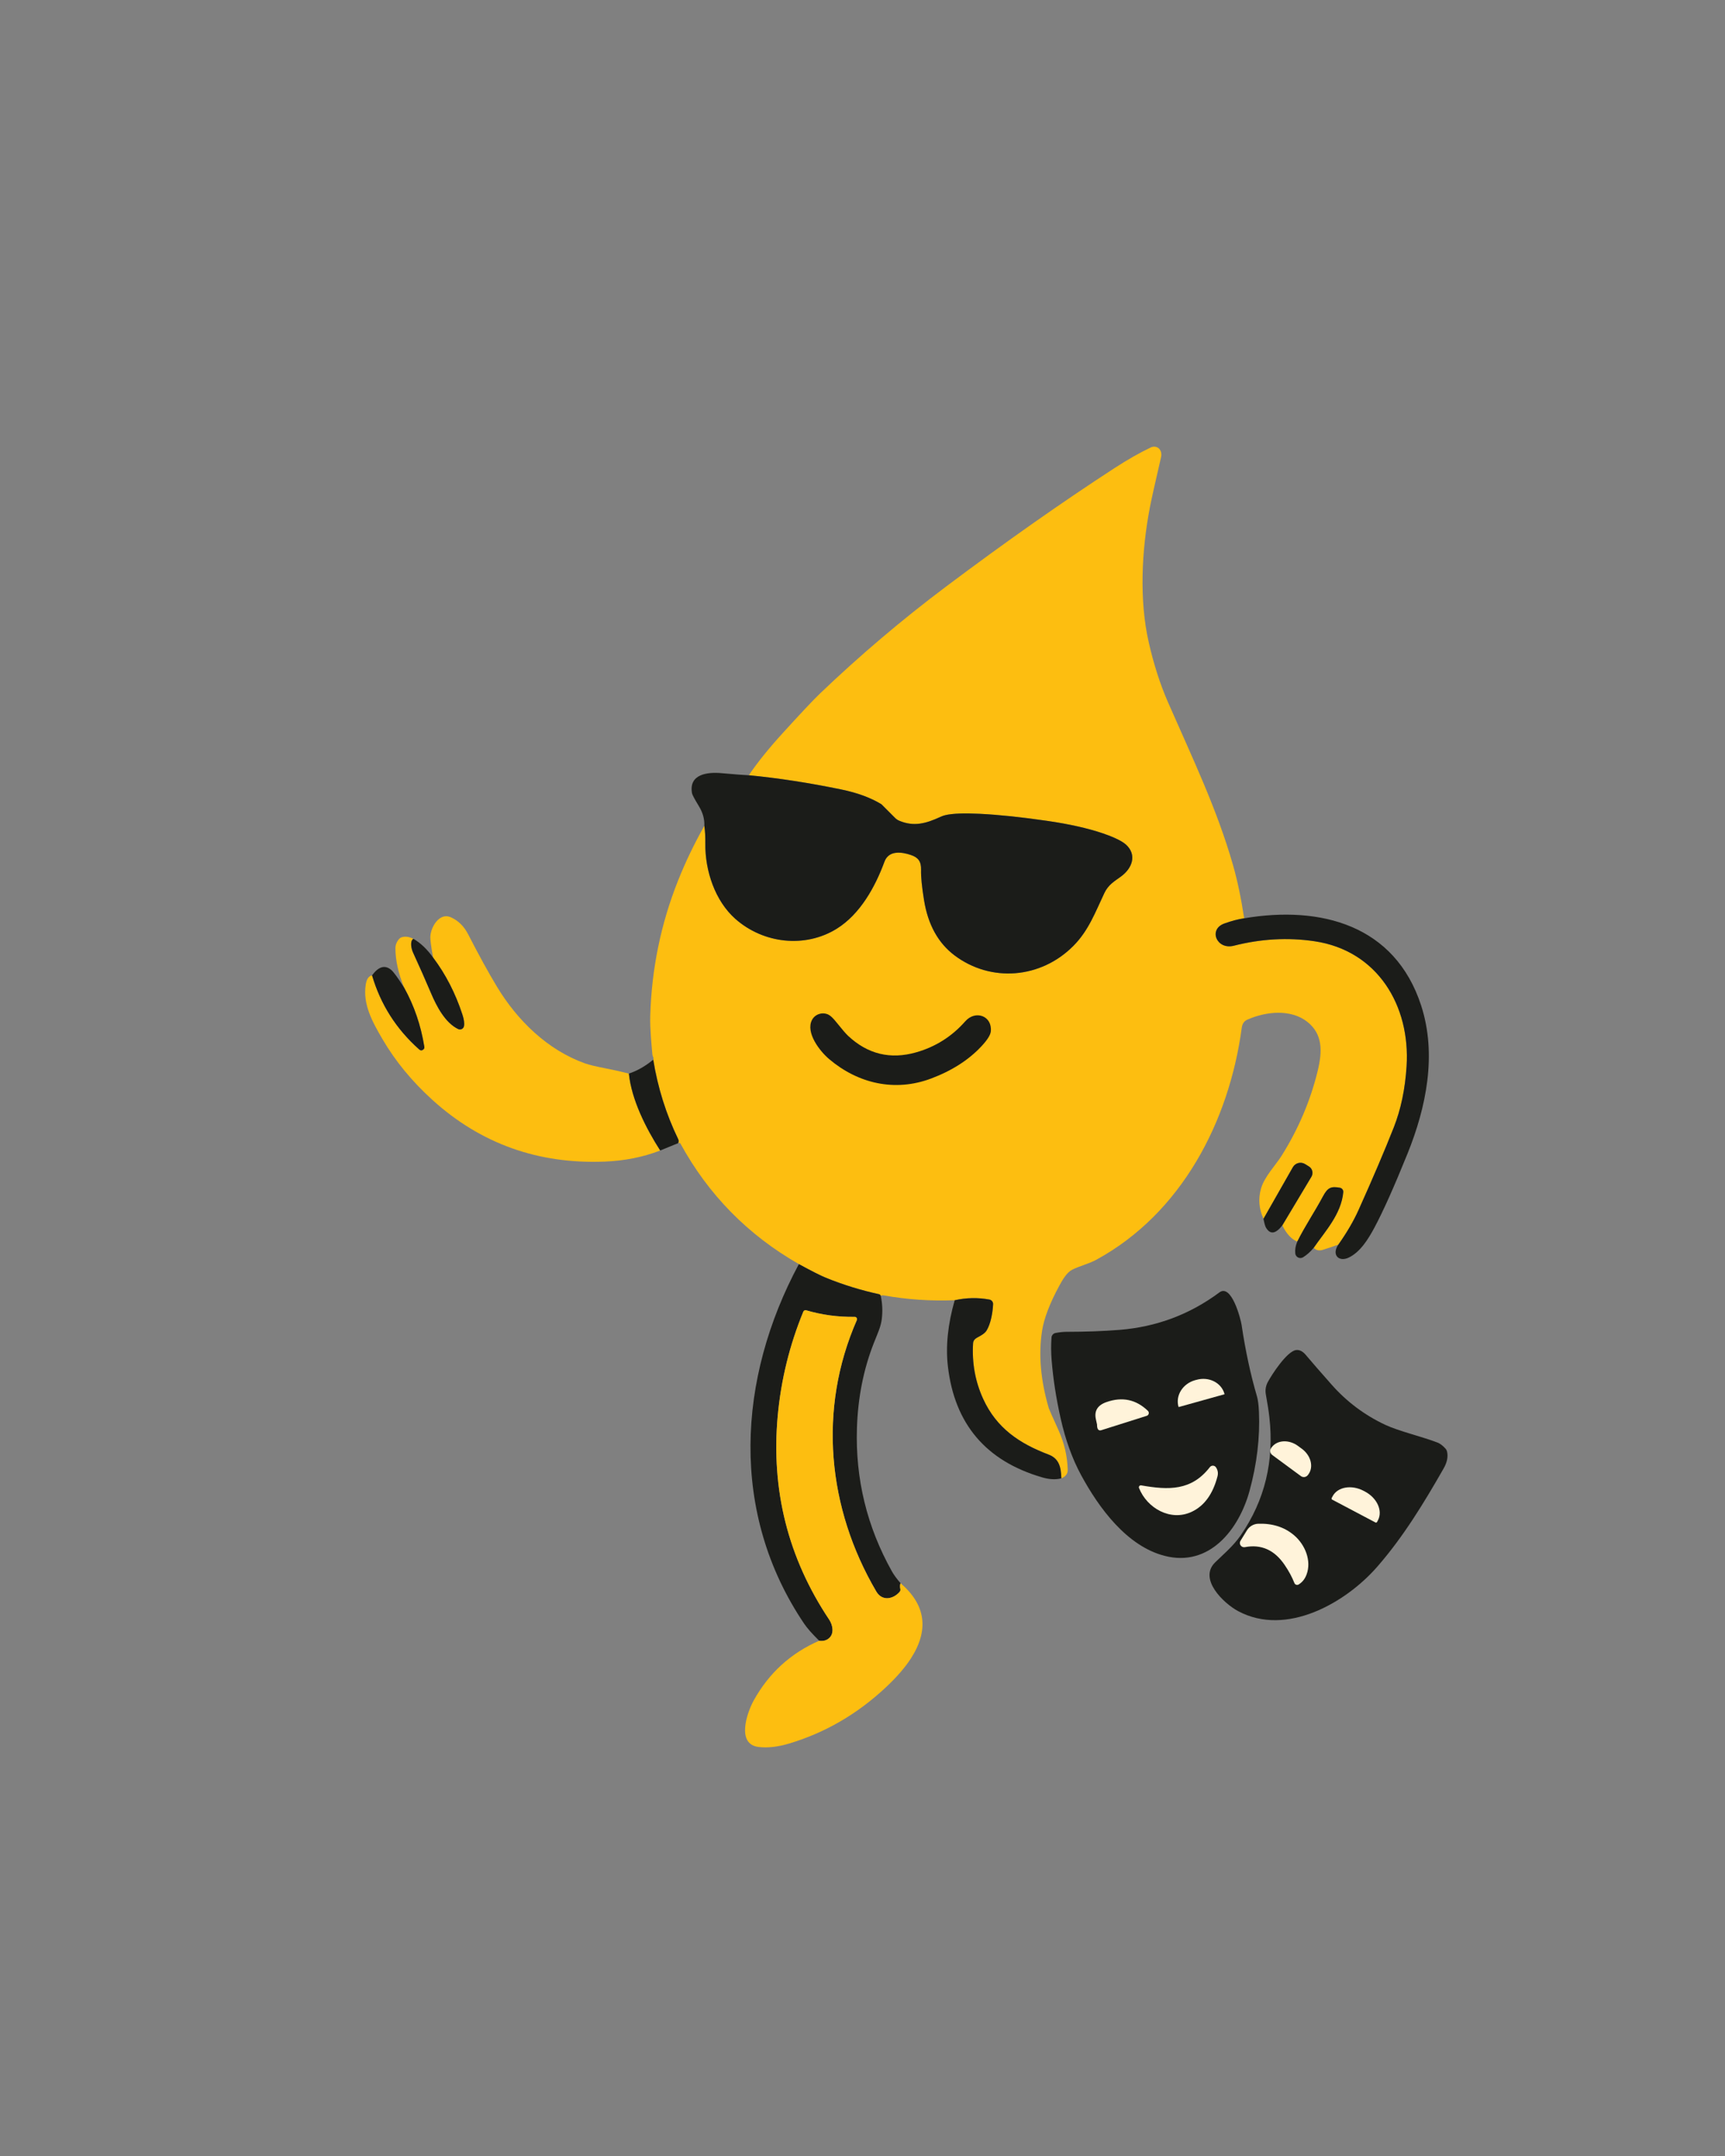
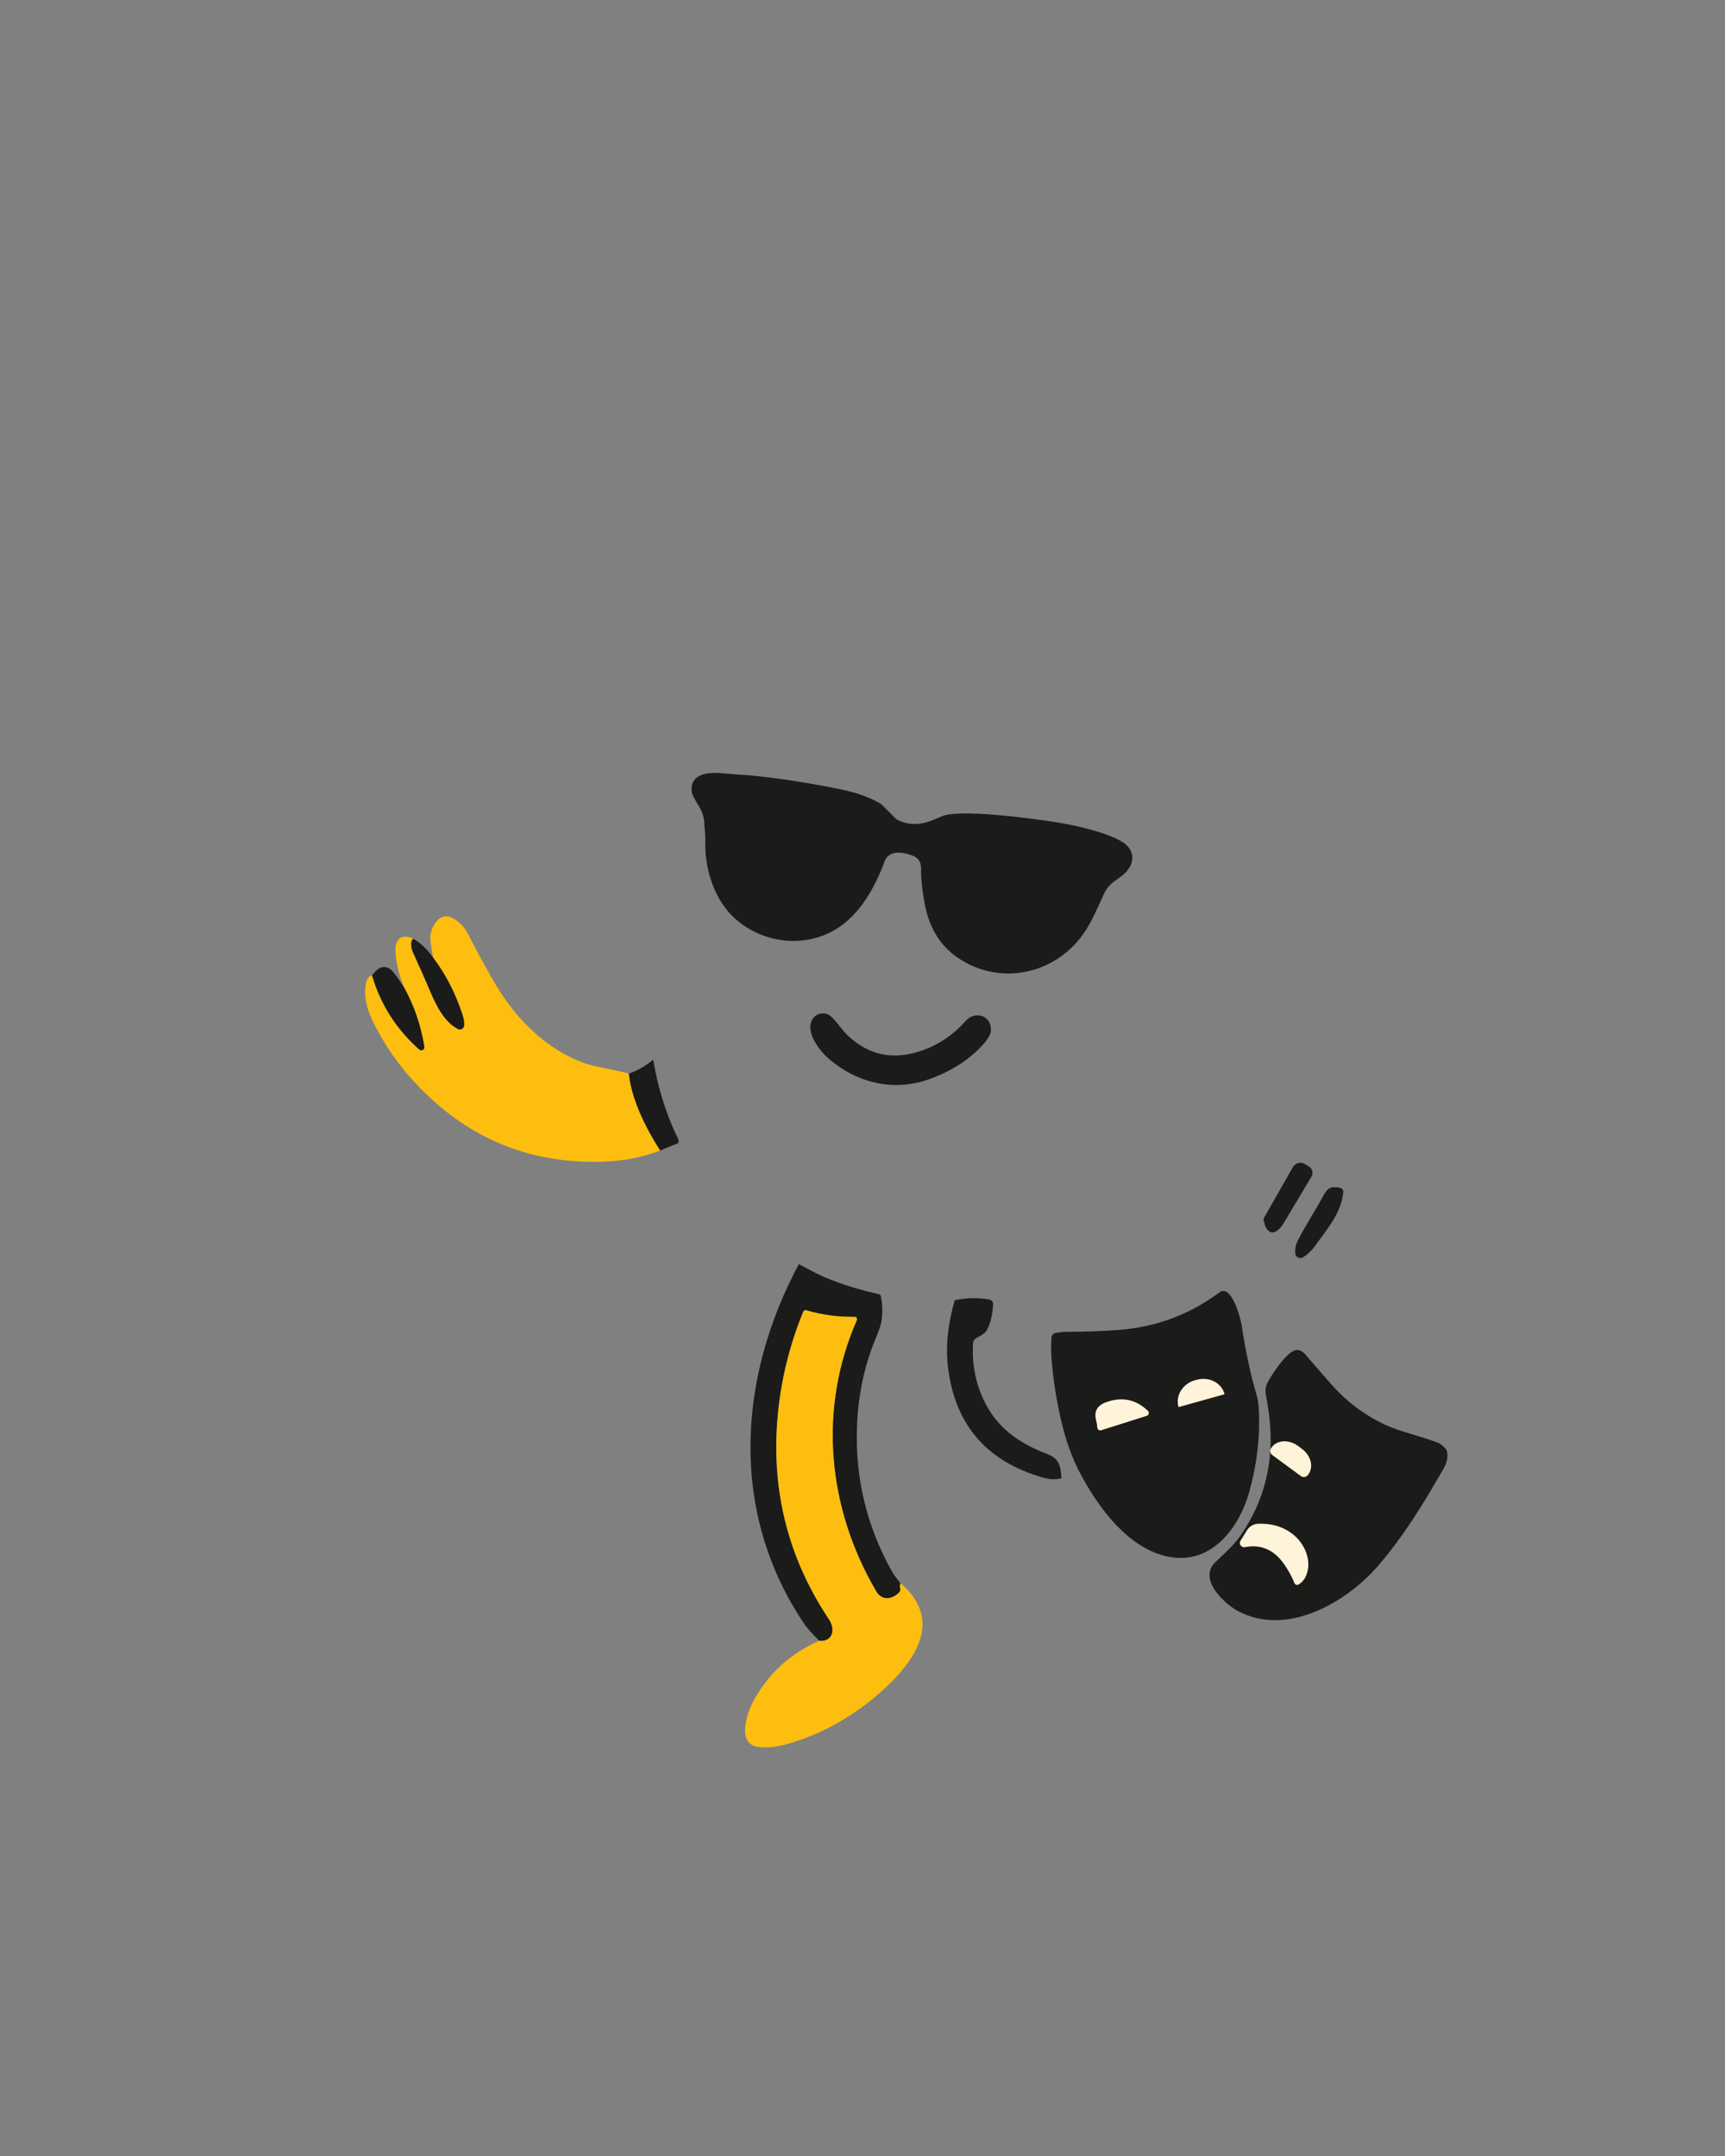
<svg xmlns="http://www.w3.org/2000/svg" id="Vrstva_1" data-name="Vrstva 1" viewBox="0 0 1080 1350">
  <rect x="0" y="0" width="1080" height="1350" fill="#808080" stroke="none" />
  <defs>
    <style>
      .cls-1 {
        fill: #fdbe10;
      }

      .cls-2 {
        fill: #1b1c19;
      }

      .cls-3 {
        fill: #fff3da;
      }
    </style>
  </defs>
-   <path class="cls-1" d="M778.94,575.02c-3.5.47-7.6,1.55-12.32,3.23-10.33,3.65-4.87,16.66,5.85,13.94,17.05-4.34,33.88-5.29,50.5-2.82,39.46,5.85,60.11,40.29,57.68,78.33-.91,14.25-3.58,26.97-7.99,38.18-5.7,14.45-13.06,31.74-22.1,51.83-3.11,6.91-7.32,14.11-12.61,21.6-3.5,1.25-6.76,2.35-9.75,3.28-2.33.73-4.22.3-5.68-1.27,7.06-10.26,17.19-20.92,18.51-34.8.14-1.35-.79-2.59-2.15-2.82-5.59-1-7.62-.08-10.58,5.42-5.15,9.65-11.17,18.45-16.07,28.31-3.67-1.47-6.79-4.85-9.38-10.14l18.23-30.47c1.32-2.21.63-5.09-1.57-6.44l-2.4-1.49c-2.64-1.64-6.12-.74-7.66,1.96l-18.4,32.31c-2.84-6.24-3.36-12.54-1.55-18.91,2.1-7.42,9.19-14.69,12.81-20.43,10.58-16.82,18.15-34.61,22.7-53.35,2.92-12.05,3.24-22.9-6.49-30.62-10.24-8.13-25.91-6.61-37.67-1.34-1.94.86-3.08,2.57-3.41,5.09-7.93,58.78-37.74,116.08-90.95,145.15-5.14,2.79-10.65,3.94-15.26,6.32-3.43,1.77-6.12,6.52-7.96,9.9-6,11.04-9.6,20.47-10.83,28.27-2.33,14.87-.93,31.04,4.19,48.52.19.61,2.21,5.21,6.1,13.79,3.58,7.91,5.51,16.16,5.76,24.72.07,2.47-1.25,4.26-3.97,5.39-.2-7.64-1.77-12.52-8.08-14.91-18.07-6.86-32.45-16.41-40.86-34.78-4.99-10.9-7.1-22.53-6.34-34.9.07-1.15.63-2.2,1.54-2.87,1.66-1.23,5.37-2.55,6.93-5.09,2.62-4.31,3.82-11.27,4.07-16.48.07-1.42-.93-2.65-2.32-2.91-7.22-1.34-14.47-1.18-21.72.42-15.07.59-29.88-.41-44.4-3.01-.44-.08-.88-.07-1.28.02l-.63.14c-.29-.52-.59-.81-.95-.9-11.44-2.48-22.59-5.93-33.44-10.34-3.23-1.32-8.84-4.16-16.87-8.53-31.89-18.22-56.61-43.38-74.19-75.51-.08-.14-.19-.24-.32-.3-.39-.22-.74-.19-1.05.07.32-.84.46-1.61.02-2.48-7.59-15.68-12.81-32.28-15.63-49.77.22-.42.2-.96-.05-1.59-.3-.74-.47-1.27-.49-1.55-.49-5.51-1.57-16.07-1.35-24.18.83-29.42,6.62-57.71,17.42-84.84,4.58-11.51,10.06-22.93,16.46-34.27.46,3.3.66,7,.61,11.12-.2,16.97,6.05,35.84,18.79,47.13,17.51,15.51,43.64,18.49,63.46,6.19,14.7-9.14,24.07-26.13,29.91-42,2.7-7.33,10.9-6.12,16.66-4.14,4.48,1.52,6.39,4.06,6.25,9.29-.12,4.31.51,10.63,1.86,18.98,2.48,15.31,8.84,26.82,19.06,34.53,22.73,17.12,54.06,14.67,74.49-5.98,9.51-9.62,13.66-21.02,19.32-32.97,2.48-5.27,6.19-7.33,10.43-10.41,6.98-5.09,10.16-13.44,3.23-19.91-3.14-2.94-10.51-5.75-14.52-7.11-9.51-3.23-21.12-5.83-34.83-7.82-16.26-2.37-30.34-3.84-42.23-4.43-10.06-.49-17.27-.2-21.63.84-1.01.25-1.99.59-2.96,1.03-9.14,4.24-16.71,6.32-25.84,2.48-.96-.41-1.84-.98-2.59-1.72l-8.43-8.45c-.12-.12-.24-.2-.37-.29-6.68-4.02-14.91-7.05-24.71-9.08-20.3-4.21-39.68-7.18-58.12-8.96,5.24-7.77,12.2-16.46,20.91-26.04,11.58-12.74,19.49-21.16,23.76-25.23,24.93-23.83,51.14-46.07,78.63-66.72,37.3-28.02,72.52-52.79,105.66-74.33,8.2-5.32,15.77-9.63,22.75-12.95,1.84-.86,3.97-.49,5.26.91,1.23,1.35,1.57,3.33,1.13,5.17-3.7,15.97-6.02,26.36-6.95,31.18-5.26,27.17-6.79,58.42-.76,84.85,3.16,13.84,7.17,26.31,12.02,37.4,15.46,35.32,30.61,66.67,40.73,102.02,2.75,9.62,5.07,20.72,6.98,33.31Z" />
  <path class="cls-2" d="M468.83,485.43c18.44,1.77,37.82,4.75,58.12,8.96,9.8,2.03,18.03,5.05,24.71,9.08.14.08.25.17.37.29l8.43,8.45c.74.74,1.62,1.32,2.59,1.72,9.13,3.84,16.7,1.76,25.84-2.48.96-.44,1.94-.78,2.96-1.03,4.36-1.05,11.58-1.33,21.63-.84,11.9.59,25.97,2.06,42.23,4.43,13.71,1.99,25.32,4.6,34.83,7.82,4.01,1.37,11.37,4.17,14.52,7.11,6.93,6.47,3.75,14.82-3.23,19.91-4.24,3.08-7.94,5.14-10.43,10.41-5.66,11.95-9.8,23.36-19.32,32.97-20.43,20.65-51.76,23.1-74.49,5.98-10.22-7.71-16.58-19.22-19.06-34.53-1.35-8.35-1.98-14.67-1.86-18.98.14-5.24-1.77-7.77-6.25-9.29-5.76-1.98-13.96-3.19-16.66,4.14-5.85,15.87-15.21,32.85-29.91,42-19.82,12.3-45.95,9.33-63.46-6.19-12.74-11.29-19-30.17-18.79-47.13.05-4.12-.15-7.82-.61-11.12.17-4.14-.95-8.21-3.36-12.2-2.75-4.55-4.21-7.28-4.36-8.18-2.2-12.12,9.84-13.38,18.39-12.61,8.31.74,14.04,1.18,17.19,1.32Z" />
-   <path class="cls-2" d="M837.94,779.3c5.29-7.49,9.5-14.69,12.61-21.6,9.04-20.09,16.41-37.38,22.1-51.83,4.41-11.2,7.08-23.93,7.99-38.18,2.43-38.04-18.22-72.48-57.68-78.33-16.61-2.47-33.44-1.52-50.5,2.82-10.71,2.72-16.17-10.29-5.85-13.94,4.71-1.67,8.82-2.75,12.32-3.23,47.81-8.11,94.42,4.11,110.83,54.6,9.97,30.74,3.19,63.76-8.57,92.85-8.3,20.55-15.18,35.93-20.62,46.12-3.92,7.3-8.86,15.38-16.17,18.88-6.17,2.96-10.88-1.72-6.47-8.16Z" />
  <path class="cls-1" d="M393.75,672.22c1.61,16.27,10.66,34.22,19.6,48.18-10.71,4.14-22.31,6.46-34.78,6.95-41.64,1.64-77.55-11.2-107.74-38.53-12.83-11.63-23.25-24.29-31.25-37.96-6.66-11.37-12.46-22.07-10.6-34.32.52-3.43,1.84-5.37,3.94-5.81,5.32,18.17,15.14,33.63,29.49,46.39.88.78,1.77.78,2.67.02.51-.42.69-1.01.57-1.74-2.15-13.35-6.35-25.67-12.62-36.94-3.65-9.04-5.48-17.29-5.46-24.74,0-2.08.79-4.04,2.38-5.86.37-.42.83-.74,1.35-.91,2.25-.79,4.75-.49,7.47.9-2.42,1.66-1.08,6.62-.25,8.45,3.95,8.6,7.76,17.2,11.41,25.79,3.46,8.15,8.8,18.39,16.92,22.29,1.54.74,3.35-.2,3.65-1.88.32-1.83-.02-4.24-1-7.23-4.34-13.27-10.44-25.15-18.32-35.64-1.3-6.98-1.88-11.47-1.72-13.5.41-5.85,5.7-14.94,12.83-11.76,4.63,2.08,8.25,5.63,10.83,10.68,6.64,12.95,12.62,23.85,17.95,32.68,12.76,21.19,31.7,39.71,55.14,48.11,2.59.93,7.15,2.01,13.69,3.28,4.7.91,9.31,1.96,13.84,3.13Z" />
  <path class="cls-2" d="M258.79,587.83c4.43,2.52,8.57,6.46,12.4,11.78,7.88,10.49,13.98,22.38,18.32,35.64.98,2.99,1.32,5.41,1,7.23-.3,1.67-2.11,2.62-3.65,1.88-8.11-3.9-13.45-14.15-16.92-22.29-3.65-8.59-7.45-17.19-11.41-25.79-.83-1.83-2.16-6.79.25-8.45Z" />
  <path class="cls-2" d="M253.04,618.45c6.27,11.27,10.48,23.59,12.62,36.94.12.73-.07,1.32-.57,1.74-.9.76-1.79.76-2.67-.02-14.35-12.76-24.17-28.22-29.49-46.39,4.09-5.56,8.09-6.69,12-3.4,1.5,1.27,4.21,4.99,8.11,11.12Z" />
  <path class="cls-2" d="M408.99,663.54c2.82,17.49,8.04,34.09,15.63,49.77.44.88.3,1.64-.02,2.48l-11.26,4.61c-8.94-13.96-18-31.91-19.6-48.18,5.12-1.67,10.21-4.56,15.24-8.69Z" />
  <path class="cls-2" d="M802.84,767.29c-4.21,5.41-7.62,5.86-10.26,1.35-.49-.83-1-2.65-1.54-5.48l18.4-32.31c1.54-2.7,5.02-3.6,7.66-1.96l2.4,1.49c2.2,1.35,2.89,4.22,1.57,6.44l-18.23,30.47Z" />
  <path class="cls-2" d="M822.51,781.31c-2.11,2.53-4.33,4.51-6.68,5.95-2.01,1.23-4.61-.05-4.87-2.38-.25-2.38.15-4.87,1.25-7.45,4.9-9.85,10.92-18.66,16.07-28.31,2.96-5.51,4.99-6.42,10.58-5.42,1.35.24,2.28,1.47,2.15,2.82-1.32,13.87-11.44,24.54-18.51,34.8Z" />
  <path class="cls-2" d="M551.42,811.31c1.03,4.88,1.25,9.73.66,14.55-.59,4.93-2.53,8.84-5.05,15.26-6.39,16.31-9.89,33.97-10.51,53-1.03,31.92,6.25,61.85,21.87,89.77,1.27,2.26,3.08,4.73,5.42,7.42-.39,1.18-.42,2.4-.12,3.65.15.63,0,1.28-.42,1.77-3.95,4.61-10.95,6.08-14.62-.19-30.61-52.12-36.64-114.17-12.2-169.93.42-.98-.29-2.06-1.35-2.04-10.46.14-20.58-1.23-30.34-4.12-.73-.22-1.5.15-1.81.86-8.6,20.91-13.94,42.66-16.02,65.25-4.24,46.53,6.49,89.06,32.23,127.61,2.21,3.31,3.31,8.72-.17,11.66-1.66,1.39-3.68,1.89-6.1,1.54-4.38-4.31-7.5-7.86-9.4-10.65-46.76-69.24-41.79-153.53-3.33-225.19,8.03,4.38,13.64,7.22,16.87,8.53,10.85,4.41,22,7.86,33.44,10.34.35.08.66.37.95.9Z" />
  <path class="cls-2" d="M763.41,809.28c7.66-5.7,13.38,16.7,13.93,20.28,2.4,16.16,5.61,31.11,9.65,44.87.63,2.18,1.03,5.37,1.22,9.58.69,16.21-1.28,32.73-5.91,49.6-6.61,24.08-25.1,47.76-53.03,40.63-23.64-6.02-41.17-29.79-52.51-50.78-5.42-10.06-9.63-21.72-12.64-35.02-2.87-12.73-4.78-25.06-5.73-37.01-.37-4.78-.39-9.43-.05-13.96.1-1.4,1.15-2.57,2.55-2.82,2.55-.47,4.77-.71,6.64-.71,12.24-.02,23.36-.42,33.38-1.22,23.17-1.88,44.01-9.68,62.51-23.44Z" />
  <path class="cls-2" d="M664.5,925.67c-3.5.93-7.54.73-12.13-.63-35.07-10.26-54.7-33.39-58.9-69.41-1.47-12.64-.05-26.46,4.26-41.47,7.25-1.61,14.5-1.76,21.72-.42,1.39.25,2.38,1.49,2.32,2.91-.25,5.21-1.45,12.17-4.07,16.48-1.55,2.53-5.27,3.85-6.93,5.09-.91.68-1.47,1.72-1.54,2.87-.76,12.37,1.35,24,6.34,34.9,8.42,18.37,22.8,27.92,40.86,34.78,6.3,2.38,7.88,7.27,8.08,14.91Z" />
  <path class="cls-1" d="M563.81,991.31c15.84,13.59,17.98,29.3,6.47,47.17-3.68,5.71-8.92,11.75-15.7,18.1-17.8,16.65-37.91,28.36-60.35,35.1-7.15,2.16-13.59,2.89-19.32,2.2-14.01-1.72-7.32-21.33-3.01-29.14,9.5-17.14,23.15-29.59,40.98-37.37,2.42.35,4.44-.15,6.1-1.54,3.48-2.94,2.38-8.35.17-11.66-25.74-38.55-36.47-81.09-32.23-127.61,2.08-22.59,7.42-44.34,16.02-65.25.3-.71,1.08-1.08,1.81-.86,9.75,2.89,19.87,4.26,30.34,4.12,1.06-.02,1.77,1.06,1.35,2.04-24.44,55.75-18.4,117.81,12.2,169.93,3.67,6.27,10.66,4.8,14.62.19.42-.49.57-1.15.42-1.77-.3-1.25-.27-2.47.12-3.65Z" />
  <path class="cls-2" d="M905.93,908.72c.83,3.3.12,6.91-2.13,10.83-12.15,21.26-25.16,42.74-41.56,61.52-19.74,22.58-56.83,43.94-87.07,27.75-8.94-4.78-24.94-19.99-14.48-30.42,4.63-4.61,11.31-10.09,16.12-17.07,15.09-21.89,21.06-46.58,17.91-74.07-.39-3.52-1.13-8.25-2.2-14.2-.46-2.59-.05-5.26,1.18-7.57,2.33-4.41,11.9-19.32,17.73-20.13,2.11-.29,4.16.73,6.1,3.04,3.65,4.34,9.08,10.58,16.27,18.71,9.38,10.6,20.5,18.93,33.33,24.99,8.65,4.07,23.03,7.39,32.85,11.17,1.64.63,3.35,1.93,5.12,3.9.39.44.66.96.81,1.54Z" />
  <path class="cls-2" d="M604.33,639.51c6.4-7.28,17.03-3.4,16,6.37-.24,2.25-2.2,5.34-5.88,9.28-8.03,8.6-18.57,15.33-31.6,20.21-22.59,8.47-45.61,3.13-63.71-12.18-5.88-4.97-14.92-16.6-10.75-24.57,1.98-3.75,6.71-5.09,10.34-3.26,1.28.63,2.97,2.26,5.05,4.88,3.4,4.26,5.81,7.05,7.22,8.37,12.27,11.48,26.45,14.92,42.55,10.34,12.15-3.46,22.41-9.94,30.77-19.43Z" />
  <path class="cls-3" d="M738.1,880.99c-.12.03-.24-.03-.27-.15l-.02-.05c-1.94-7,2.7-14.4,10.39-16.56l.95-.25c7.71-2.15,15.51,1.77,17.47,8.77l.02.05c.03.12-.03.24-.15.27l-28.39,7.93Z" />
  <path class="cls-3" d="M688.65,895.66c-1.23-.08-1.83-1.32-1.81-3.67,0-.02-.24-1.13-.73-3.36-1.13-5.21,1.1-8.77,6.66-10.71,9.89-3.46,18.52-1.62,25.91,5.49,1.01.98.63,2.7-.73,3.13l-28.56,9.04c-.24.07-.49.1-.74.08Z" />
  <path class="cls-3" d="M796.55,911.07c-1.4-1.03-1.71-3.01-.66-4.43l.29-.39c3.43-4.65,10.83-5.04,16.51-.84l2.4,1.77c5.68,4.19,7.5,11.36,4.07,16.02l-.29.39c-1.03,1.4-3.01,1.71-4.41.68l-17.91-13.2Z" />
-   <path class="cls-3" d="M713.12,931.74c-.35-.9.42-1.83,1.37-1.66,17.15,3.03,31.48,3.46,42.98-11.41.98-1.27,2.92-1.22,3.82.1,1.18,1.74,1.5,3.63.95,5.71-2.89,11.07-8.26,18.44-16.11,22.14-13.2,6.22-27.99-2.21-33.01-14.89Z" />
-   <path class="cls-3" d="M834.07,939.02c-.37-.19-.51-.64-.32-1l.57-1.1c3.11-5.9,11.83-7.42,19.45-3.4l.78.41c7.62,4.02,11.29,12.07,8.18,17.98l-.57,1.08c-.19.37-.64.51-1.01.32l-27.07-14.3Z" />
  <path class="cls-3" d="M779.4,968.76c-2.26.42-3.95-2.03-2.74-3.99l4.07-6.59c1.5-2.43,4.14-3.97,7.01-4.07,8.89-.3,16.33,2.06,22.31,7.08,7.15,6,11.15,16.14,7.99,24.67-1.05,2.82-2.7,4.9-4.97,6.27-.98.59-2.25.15-2.67-.91-1.44-3.67-3.46-7.44-6.07-11.27-6.35-9.41-14.67-13.15-24.94-11.19Z" />
</svg>